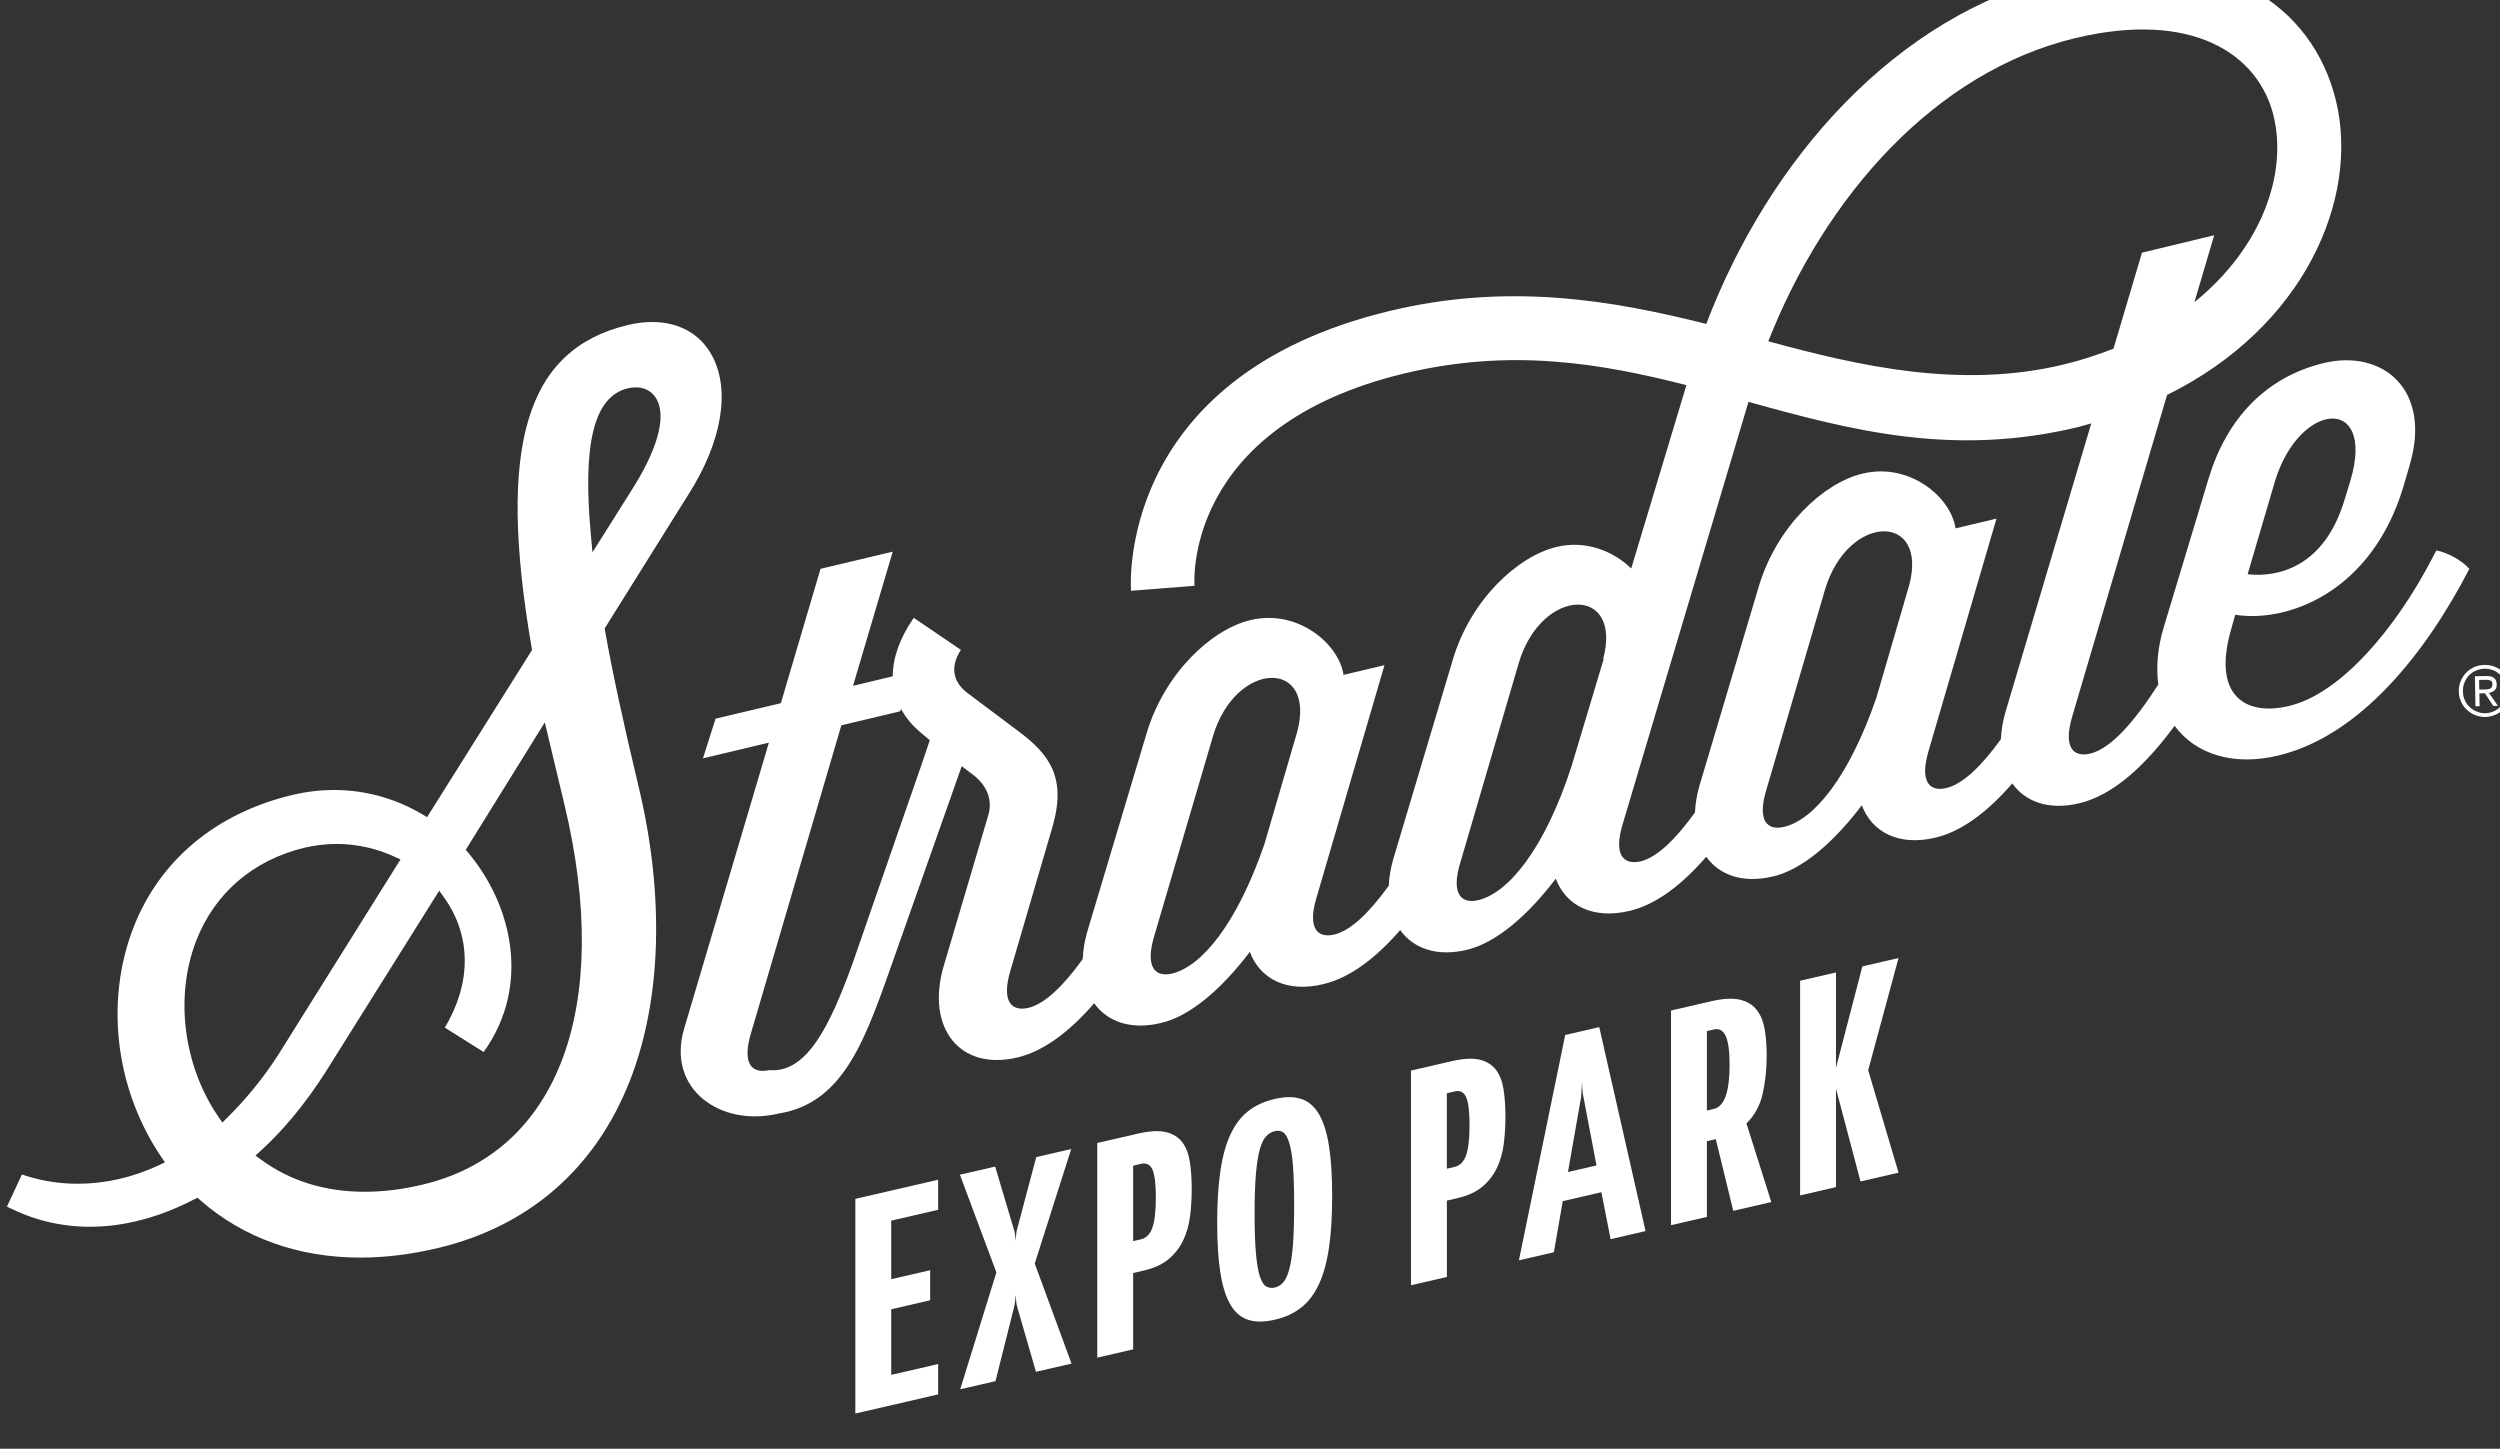
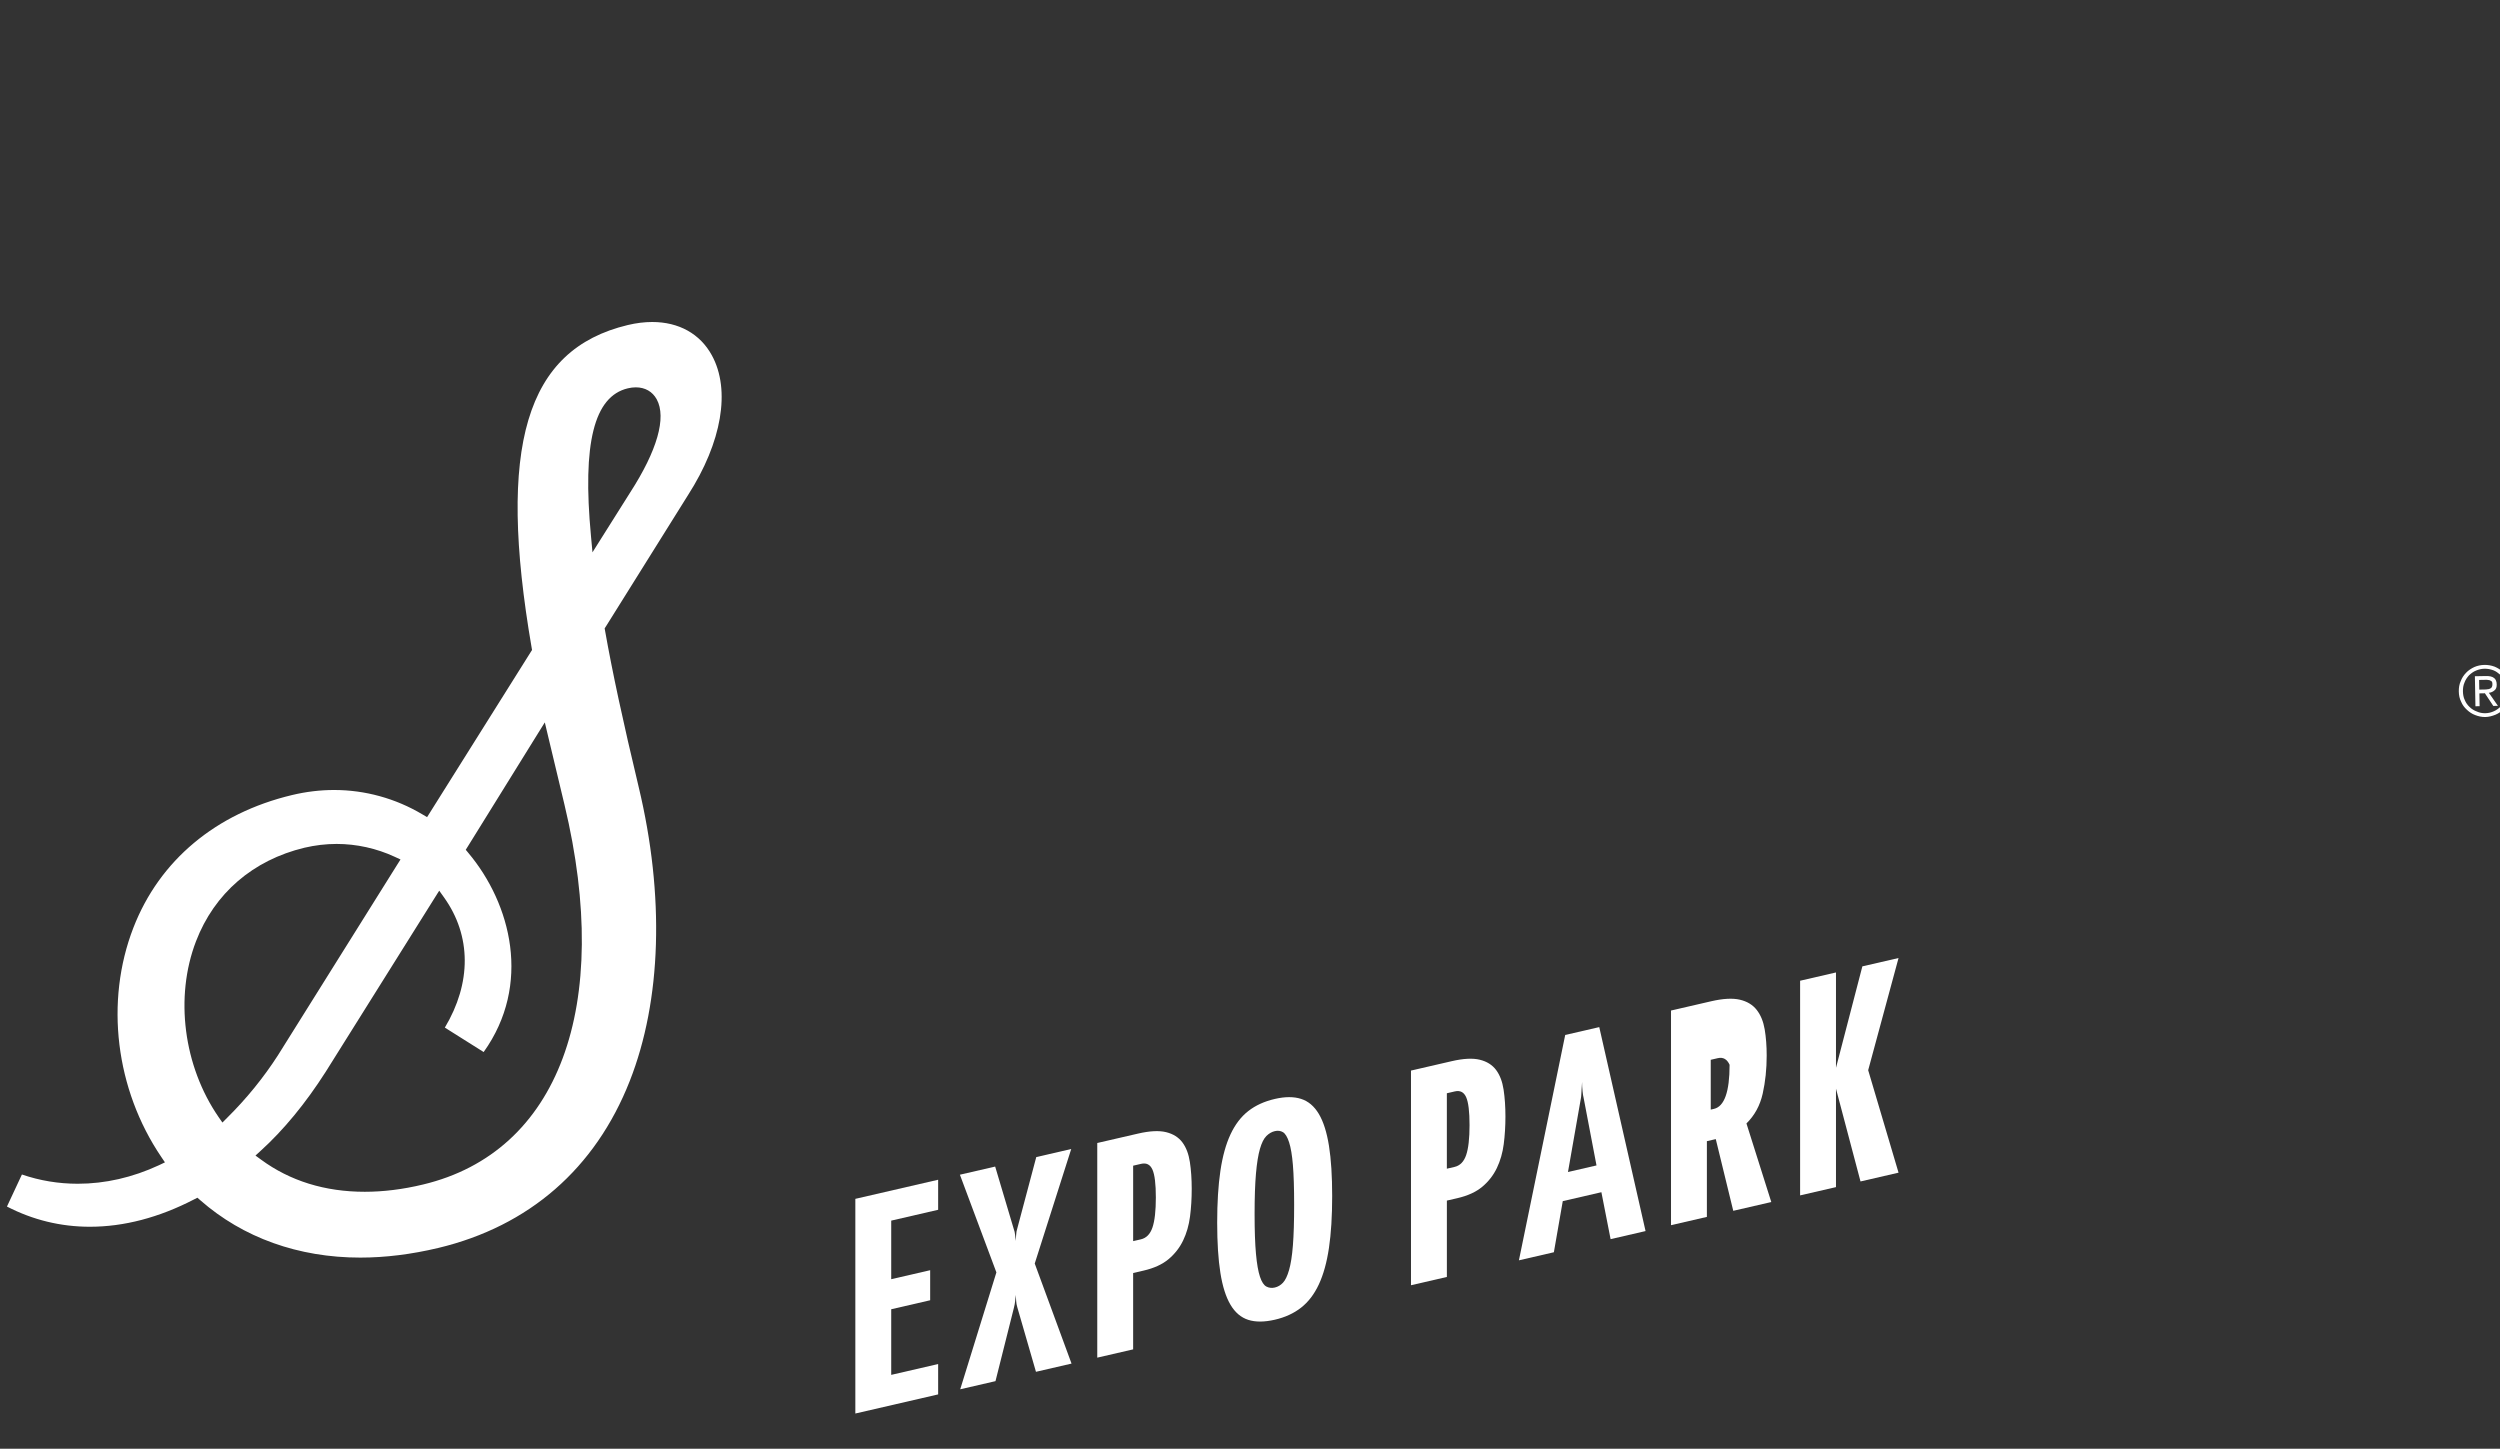
<svg xmlns="http://www.w3.org/2000/svg" version="1.2" baseProfile="tiny" x="0px" y="0px" width="283px" height="164px" viewBox="-0.787 3.977 283 164" xml:space="preserve">
  <rect x="-0.787" y="3.977" width="283" height="164" fill="#333333" stroke="none" />
  <defs>
</defs>
  <path fill="#FFFFFF" d="M67.702,75.351l-0.042-0.243l0.135-0.207l9.31-14.891c3.832-5.98,4.837-11.886,2.692-15.808  c-1.329-2.435-3.733-3.774-6.758-3.774c-0.88,0-1.812,0.117-2.768,0.345C58.719,43.541,55.465,54.47,59.398,77.313l0.042,0.242  l-0.132,0.208l-11.419,18.19l-0.33,0.525l-0.537-0.317c-3.032-1.804-6.485-2.756-9.985-2.756c-1.578,0-3.186,0.194-4.773,0.574  c-8.616,2.062-14.995,7.393-17.951,15.015c-3.237,8.351-2.031,18.289,3.155,25.948l0.416,0.614l-0.676,0.324  c-3,1.392-6.092,2.098-9.196,2.098c-2.181,0-4.297-0.354-6.317-1.047L0,140.559c2.931,1.516,6.087,2.286,9.383,2.286  c3.863,0,7.828-1.04,11.79-3.091l0.389-0.196l0.328,0.289c4.835,4.241,11.101,6.49,18.115,6.49c2.827,0,5.796-0.372,8.82-1.092  c10.281-2.464,17.774-8.994,21.67-18.883c3.607-9.157,3.968-20.983,1.012-33.316C69.729,85.614,68.521,79.994,67.702,75.351   M24.389,131.049l-0.439-0.632c-3.967-5.769-4.97-13.574-2.551-19.882c2.086-5.436,6.454-9.197,12.284-10.597  c1.194-0.278,2.414-0.427,3.633-0.427c2.253,0,4.526,0.502,6.575,1.454l0.66,0.305l-0.386,0.61L30.661,123.46  c-1.626,2.521-3.554,4.894-5.733,7.05L24.389,131.049z M47.104,138.063c-2.278,0.55-4.498,0.824-6.597,0.824  c-4.507,0-8.46-1.226-11.746-3.641l-0.629-0.46l0.579-0.528c2.606-2.363,5.088-5.376,7.372-8.953l12.34-19.693l0.509-0.811  l0.556,0.779c3.091,4.337,3.105,9.668,0.081,14.721l4.394,2.767c5.455-7.635,3.11-16.775-1.731-22.539l-0.296-0.357l0.244-0.391  l7.895-12.727l0.811-1.301l0.354,1.489l1.869,7.816C68.585,117.908,62.451,134.395,47.104,138.063 M66.282,66.5l-0.173-1.87  c-0.981-10.474,0.345-15.777,4.167-16.693c0.311-0.076,0.618-0.113,0.912-0.113c1.049,0,1.889,0.481,2.367,1.359  c1.125,2.061,0.052,5.806-3.012,10.552l-3.259,5.173L66.282,66.5z" />
-   <path fill="#FFFFFF" d="M218.327,98.791c3.043-0.727,5.953-2.999,8.678-6.129c1.48,2.088,4.143,3.065,7.587,2.245  c3.86-0.921,7.481-4.289,10.786-8.766c2.33,3.146,6.54,4.609,11.739,3.361c9.29-2.226,16.73-11.652,21.624-21.127  c-0.813-0.958-2.521-1.873-3.733-2.085l-0.399,0.751c-4.263,8.258-10.506,15.465-16.241,16.842c-5.028,1.221-8.77-1.214-6.574-8.724  l0.446-1.591c5.806,0.937,15.437-2.455,19.045-14.528l0.677-2.318c2.596-8.605-2.994-13.245-9.687-11.652  c-6.598,1.595-11.018,6.319-13.057,13.105l-5.054,16.75c-0.721,2.381-0.893,4.584-0.63,6.536c-2.735,4.264-5.391,7.272-7.725,7.827  c-1.799,0.424-3.107-0.582-2.006-4.254l10.72-36.349c15.55-7.667,21.777-22.207,19.134-33.258  c-2.6-10.833-13.149-18.53-31.242-14.201c-18.527,4.439-32.915,20.679-40.051,39.418c-10.694-2.687-22.392-4.7-35.819-1.471  c-31.266,7.488-29.299,31.68-29.299,31.68l7.184-0.563c0,0-1.498-17.991,23.796-24.048c12.022-2.88,22.156-1.15,31.89,1.332  l-6.248,20.753c-1.963-1.919-5.099-3.254-8.466-2.435c-4.398,1.057-9.707,5.967-11.726,12.749l-6.739,22.561  c-0.31,1.063-0.47,2.074-0.513,3.033c-2.184,3.018-4.281,5.075-6.153,5.525c-1.802,0.445-3.136-0.558-2.012-4.233l7.677-26.253  l-4.636,1.102c-0.514-3.532-5.215-7.489-10.551-6.202c-4.405,1.055-9.689,5.993-11.728,12.775l-6.739,22.531  c-0.311,1.078-0.462,2.098-0.504,3.065c-2.18,3.021-4.28,5.074-6.163,5.525c-1.8,0.418-3.11-0.594-2.011-4.26l4.751-16.237  c1.633-5.641-0.4-8.236-3.84-10.81l-5.871-4.401c-1.523-1.222-1.92-2.854-0.658-4.822l-5.336-3.624  c-1.625,2.346-2.374,4.588-2.378,6.619l-4.496,1.078l4.494-15.185l-8.174,1.941l-4.49,15.211l-7.392,1.752l-1.425,4.492l7.462-1.78  l-9.594,32.383c-2.013,6.854,4.142,11.183,10.741,9.595c7.538-1.238,9.879-8.746,13.128-17.898v-0.027l0.116-0.314  c0.051-0.143,0.09-0.261,0.14-0.396l6.21-17.593c0.322-0.917,0.677-1.924,1.087-3.08l1.43,1.076  c1.336,1.101,2.126,2.647,1.566,4.518l-5.051,17.082c-1.991,6.876,1.775,11.856,8.373,10.291c3.046-0.729,5.954-3,8.678-6.136  c1.485,2.087,4.148,3.059,7.584,2.23c3.299-0.771,6.88-3.88,10.038-8.048c1.146,3.063,4.167,4.658,8.33,3.652  c3.052-0.729,5.962-2.988,8.687-6.115c1.485,2.075,4.142,3.05,7.575,2.229c3.297-0.797,6.882-3.885,10.036-8.052  c1.144,3.042,4.188,4.633,8.358,3.649c3.052-0.728,5.96-2.994,8.678-6.128c1.486,2.078,4.143,3.05,7.578,2.223  c3.299-0.771,6.878-3.882,10.033-8.051C211.123,98.184,214.164,99.796,218.327,98.791 M256.71,58.548  c2.761-9.219,11.416-9.874,8.591-0.232l-0.708,2.315c-2.315,7.626-7.63,8.728-10.948,8.352L256.71,58.548z M103.322,91.151  l-0.004-0.006l-7.629,21.993c-2.548,6.978-5.158,12.379-9.428,11.974c-1.828,0.419-3.135-0.586-2.013-4.262l10.205-34.768  l6.664-1.586l0.09-0.279c0.551,1.029,1.336,1.962,2.345,2.782l0.913,0.771C104.032,89.05,103.662,90.16,103.322,91.151   M146.045,86.86l-3.702,12.68c-3.088,8.957-7.065,13.827-10.459,14.646c-1.8,0.423-3.113-0.584-2.01-4.259l6.645-22.604  C139.089,78.642,148.288,78.527,146.045,86.86 M234.137,8.29c13.193-3.159,20.744,1.752,22.455,8.841  c1.575,6.595-1.393,14.918-8.97,21.049l2.236-7.572l-8.172,1.97l-3.226,10.868c-1.783,0.701-3.671,1.321-5.713,1.809  c-11.626,2.786-23.138,0.144-33.364-2.644C205.843,26.188,218.248,12.106,234.137,8.29 M180.693,78.575l0.066-0.024l-3.649,12.165  c-3.015,9.289-7.113,14.345-10.575,15.163c-1.8,0.423-3.137-0.586-2.013-4.258l6.618-22.603  C173.715,70.364,182.912,70.225,180.693,78.575 M191.599,92.893c-0.313,1.073-0.472,2.09-0.513,3.052  c-2.188,3.025-4.285,5.087-6.165,5.54c-1.823,0.416-3.132-0.589-2.009-4.26l14.228-47.757c11.743,3.255,23.163,6.251,37.317,2.855  c0.513-0.125,0.987-0.286,1.489-0.422l-9.724,32.711c-0.308,1.063-0.459,2.076-0.503,3.033c-2.182,3.021-4.286,5.081-6.165,5.532  c-1.803,0.446-3.113-0.566-2.013-4.239l7.673-26.251l-4.633,1.1c-0.515-3.53-5.194-7.483-10.524-6.2  c-4.427,1.053-9.713,5.967-11.749,12.777L191.599,92.893z M201.186,97.575c-1.823,0.444-3.137-0.563-2.01-4.234l6.624-22.603  c2.57-8.682,11.768-8.8,9.521-0.469l-3.698,12.681C208.538,91.913,204.557,96.778,201.186,97.575" />
  <path fill="#FFFFFF" d="M281.586,82.127c0.189-0.143,0.261-0.359,0.255-0.671c-0.006-0.332-0.104-0.592-0.303-0.729  c-0.193-0.163-0.503-0.23-0.911-0.223l-1.257,0.023l0.062,3.398l0.474-0.008l-0.026-1.449l0.623-0.012l0.951,1.432l0.524-0.009  l-1.027-1.478C281.214,82.375,281.423,82.274,281.586,82.127 M280.472,82.029l-0.603,0.012l-0.021-1.096l0.743-0.013  c0.094-0.003,0.186-0.005,0.282,0.021c0.098-0.002,0.167,0.02,0.241,0.066c0.07,0.025,0.146,0.068,0.193,0.138  c0.042,0.071,0.044,0.168,0.046,0.283c0.003,0.142-0.018,0.236-0.066,0.313c-0.042,0.094-0.11,0.143-0.185,0.168  c-0.095,0.051-0.186,0.079-0.311,0.081C280.708,82.025,280.583,82.027,280.472,82.029" />
  <path fill="#FFFFFF" d="M283.211,80.957c-0.154-0.354-0.371-0.661-0.663-0.914c-0.271-0.258-0.579-0.444-0.94-0.599  c-0.38-0.14-0.768-0.206-1.165-0.199c-0.405,0.008-0.785,0.089-1.138,0.241c-0.354,0.169-0.659,0.365-0.917,0.634  c-0.278,0.284-0.484,0.601-0.62,0.961c-0.166,0.358-0.225,0.764-0.218,1.168c0.008,0.426,0.084,0.807,0.26,1.158  c0.146,0.355,0.367,0.657,0.655,0.916c0.269,0.255,0.578,0.466,0.939,0.6c0.359,0.14,0.741,0.228,1.146,0.221  c0.396-0.008,0.782-0.111,1.157-0.263c0.355-0.149,0.656-0.37,0.917-0.634c0.281-0.269,0.486-0.58,0.629-0.94  c0.157-0.385,0.218-0.763,0.21-1.189C283.456,81.713,283.381,81.31,283.211,80.957 M282.818,83.127  c-0.108,0.31-0.3,0.573-0.512,0.815c-0.229,0.22-0.485,0.415-0.769,0.541c-0.313,0.147-0.642,0.226-0.995,0.231  c-0.333,0.006-0.666-0.06-0.955-0.195c-0.313-0.113-0.575-0.275-0.819-0.512c-0.221-0.207-0.412-0.463-0.537-0.771  c-0.15-0.307-0.207-0.639-0.214-0.994c-0.006-0.356,0.041-0.69,0.178-1.001c0.112-0.313,0.295-0.576,0.508-0.816  c0.235-0.218,0.491-0.418,0.799-0.539c0.285-0.123,0.615-0.202,0.948-0.209c0.355-0.007,0.688,0.063,1.003,0.173  c0.289,0.11,0.547,0.301,0.787,0.51c0.222,0.206,0.421,0.49,0.542,0.773c0.151,0.304,0.202,0.639,0.208,0.995  C282.997,82.484,282.957,82.81,282.818,83.127" />
  <path fill="#FFFFFF" d="M96.038,139.687l9.373-2.163v3.401l-5.312,1.227v6.63l4.409-1.018v3.402l-4.409,1.017v7.429l5.312-1.226  v3.437l-9.373,2.164V139.687z" />
  <path fill="#FFFFFF" d="M112.005,148.012l-4.131-11.058l3.992-0.922l2.118,7.113c0.069,0.17,0.115,0.379,0.139,0.628  c0.023,0.25,0.046,0.476,0.069,0.678c0.023-0.213,0.04-0.448,0.052-0.706c0.011-0.257,0.052-0.485,0.122-0.688l2.152-8.099  l3.958-0.914l-4.131,12.965l4.166,11.326l-4.027,0.93l-2.117-7.321c-0.069-0.238-0.11-0.466-0.122-0.684  c-0.012-0.217-0.029-0.45-0.052-0.699c-0.023,0.26-0.046,0.502-0.069,0.728c-0.023,0.226-0.069,0.473-0.139,0.743l-2.083,8.291  l-3.992,0.922L112.005,148.012z" />
  <path fill="#FFFFFF" d="M128.042,132.299c1.319-0.305,2.377-0.358,3.176-0.161c0.798,0.197,1.411,0.583,1.84,1.154  c0.428,0.573,0.711,1.317,0.85,2.233c0.139,0.918,0.208,1.931,0.208,3.042c0,1.088-0.064,2.127-0.191,3.116  c-0.127,0.99-0.388,1.895-0.781,2.714c-0.394,0.82-0.943,1.525-1.649,2.117c-0.707,0.591-1.649,1.022-2.83,1.295l-1.18,0.272v8.644  l-4.061,0.938v-24.299L128.042,132.299z M127.486,144.472l0.868-0.2c0.625-0.145,1.064-0.593,1.319-1.346  c0.254-0.753,0.382-1.882,0.382-3.387c0-1.526-0.127-2.579-0.382-3.157c-0.255-0.577-0.683-0.797-1.284-0.658l-0.903,0.209V144.472z  " />
  <path fill="#FFFFFF" d="M136.998,142.38c0-2.268,0.121-4.222,0.364-5.863c0.243-1.642,0.625-3.02,1.146-4.136  c0.521-1.114,1.191-1.993,2.013-2.634c0.821-0.641,1.823-1.098,3.002-1.37c1.157-0.268,2.146-0.271,2.968-0.008  c0.821,0.261,1.493,0.829,2.014,1.704s0.902,2.077,1.146,3.606s0.364,3.428,0.364,5.695c0,2.269-0.121,4.223-0.364,5.864  c-0.243,1.641-0.625,3.02-1.146,4.135s-1.192,1.993-2.014,2.634c-0.821,0.642-1.811,1.096-2.968,1.362  c-1.18,0.272-2.181,0.278-3.002,0.017c-0.822-0.262-1.493-0.83-2.013-1.705c-0.521-0.875-0.903-2.077-1.146-3.606  C137.119,146.547,136.998,144.648,136.998,142.38z M141.233,141.402c0,1.875,0.052,3.379,0.156,4.511  c0.104,1.134,0.254,1.996,0.451,2.587c0.196,0.591,0.439,0.963,0.729,1.116c0.289,0.153,0.607,0.189,0.954,0.109  c0.348-0.08,0.653-0.261,0.92-0.542c0.266-0.281,0.498-0.763,0.694-1.445c0.196-0.682,0.342-1.611,0.434-2.79  c0.093-1.178,0.139-2.705,0.139-4.579c0-1.875-0.046-3.374-0.139-4.499c-0.092-1.124-0.237-1.987-0.434-2.59  s-0.429-0.982-0.694-1.141c-0.267-0.159-0.572-0.198-0.92-0.118c-0.347,0.08-0.665,0.264-0.954,0.551  c-0.29,0.286-0.533,0.771-0.729,1.452c-0.197,0.683-0.347,1.613-0.451,2.794C141.285,138,141.233,139.527,141.233,141.402z" />
  <path fill="#FFFFFF" d="M163.552,124.101c1.319-0.305,2.378-0.358,3.177-0.161s1.411,0.583,1.84,1.154  c0.428,0.573,0.712,1.317,0.851,2.234s0.208,1.93,0.208,3.041c0,1.088-0.064,2.127-0.191,3.116c-0.127,0.99-0.388,1.895-0.78,2.714  c-0.394,0.82-0.943,1.525-1.649,2.117c-0.706,0.591-1.648,1.022-2.829,1.295l-1.18,0.272v8.644l-4.062,0.938v-24.299  L163.552,124.101z M162.997,136.273l0.868-0.2c0.624-0.144,1.063-0.593,1.318-1.346s0.382-1.882,0.382-3.387  c0-1.526-0.127-2.579-0.382-3.157c-0.255-0.577-0.683-0.797-1.284-0.658l-0.902,0.209V136.273z" />
  <path fill="#FFFFFF" d="M185.49,143.334l-3.957,0.914l-1.042-5.313l-4.373,1.01l-1.007,5.786l-3.957,0.914l5.241-25.51l3.854-0.89  L185.49,143.334z M176.708,136.649l3.229-0.746l-1.458-7.647c-0.047-0.174-0.087-0.425-0.121-0.753  c-0.035-0.327-0.053-0.676-0.053-1.047c-0.023,0.307-0.041,0.565-0.052,0.776c-0.012,0.211-0.023,0.422-0.035,0.633  s-0.029,0.365-0.052,0.463L176.708,136.649z" />
-   <path fill="#FFFFFF" d="M192.919,117.32c1.342-0.31,2.424-0.368,3.245-0.177c0.821,0.192,1.458,0.578,1.91,1.156  c0.451,0.578,0.751,1.313,0.902,2.204c0.15,0.891,0.226,1.881,0.226,2.968c0,1.527-0.151,2.963-0.451,4.305  c-0.301,1.343-0.915,2.467-1.84,3.375l2.812,8.897l-4.305,0.993l-1.979-8.117l-1.007,0.232v8.574l-4.061,0.938V118.37  L192.919,117.32z M192.433,129.687l0.799-0.185c1.18-0.272,1.771-1.936,1.771-4.991c0-1.527-0.146-2.61-0.435-3.25  c-0.289-0.638-0.734-0.889-1.336-0.75l-0.799,0.185V129.687z" />
+   <path fill="#FFFFFF" d="M192.919,117.32c1.342-0.31,2.424-0.368,3.245-0.177c0.821,0.192,1.458,0.578,1.91,1.156  c0.451,0.578,0.751,1.313,0.902,2.204c0.15,0.891,0.226,1.881,0.226,2.968c0,1.527-0.151,2.963-0.451,4.305  c-0.301,1.343-0.915,2.467-1.84,3.375l2.812,8.897l-4.305,0.993l-1.979-8.117l-1.007,0.232v8.574l-4.061,0.938V118.37  L192.919,117.32z M192.433,129.687l0.799-0.185c1.18-0.272,1.771-1.936,1.771-4.991c-0.289-0.638-0.734-0.889-1.336-0.75l-0.799,0.185V129.687z" />
  <path fill="#FFFFFF" d="M202.985,139.295v-24.299l4.061-0.938v10.796l2.986-11.485l4.096-0.945l-3.437,12.7l3.437,11.599  l-4.305,0.994l-2.777-10.502v11.143L202.985,139.295z" />
</svg>